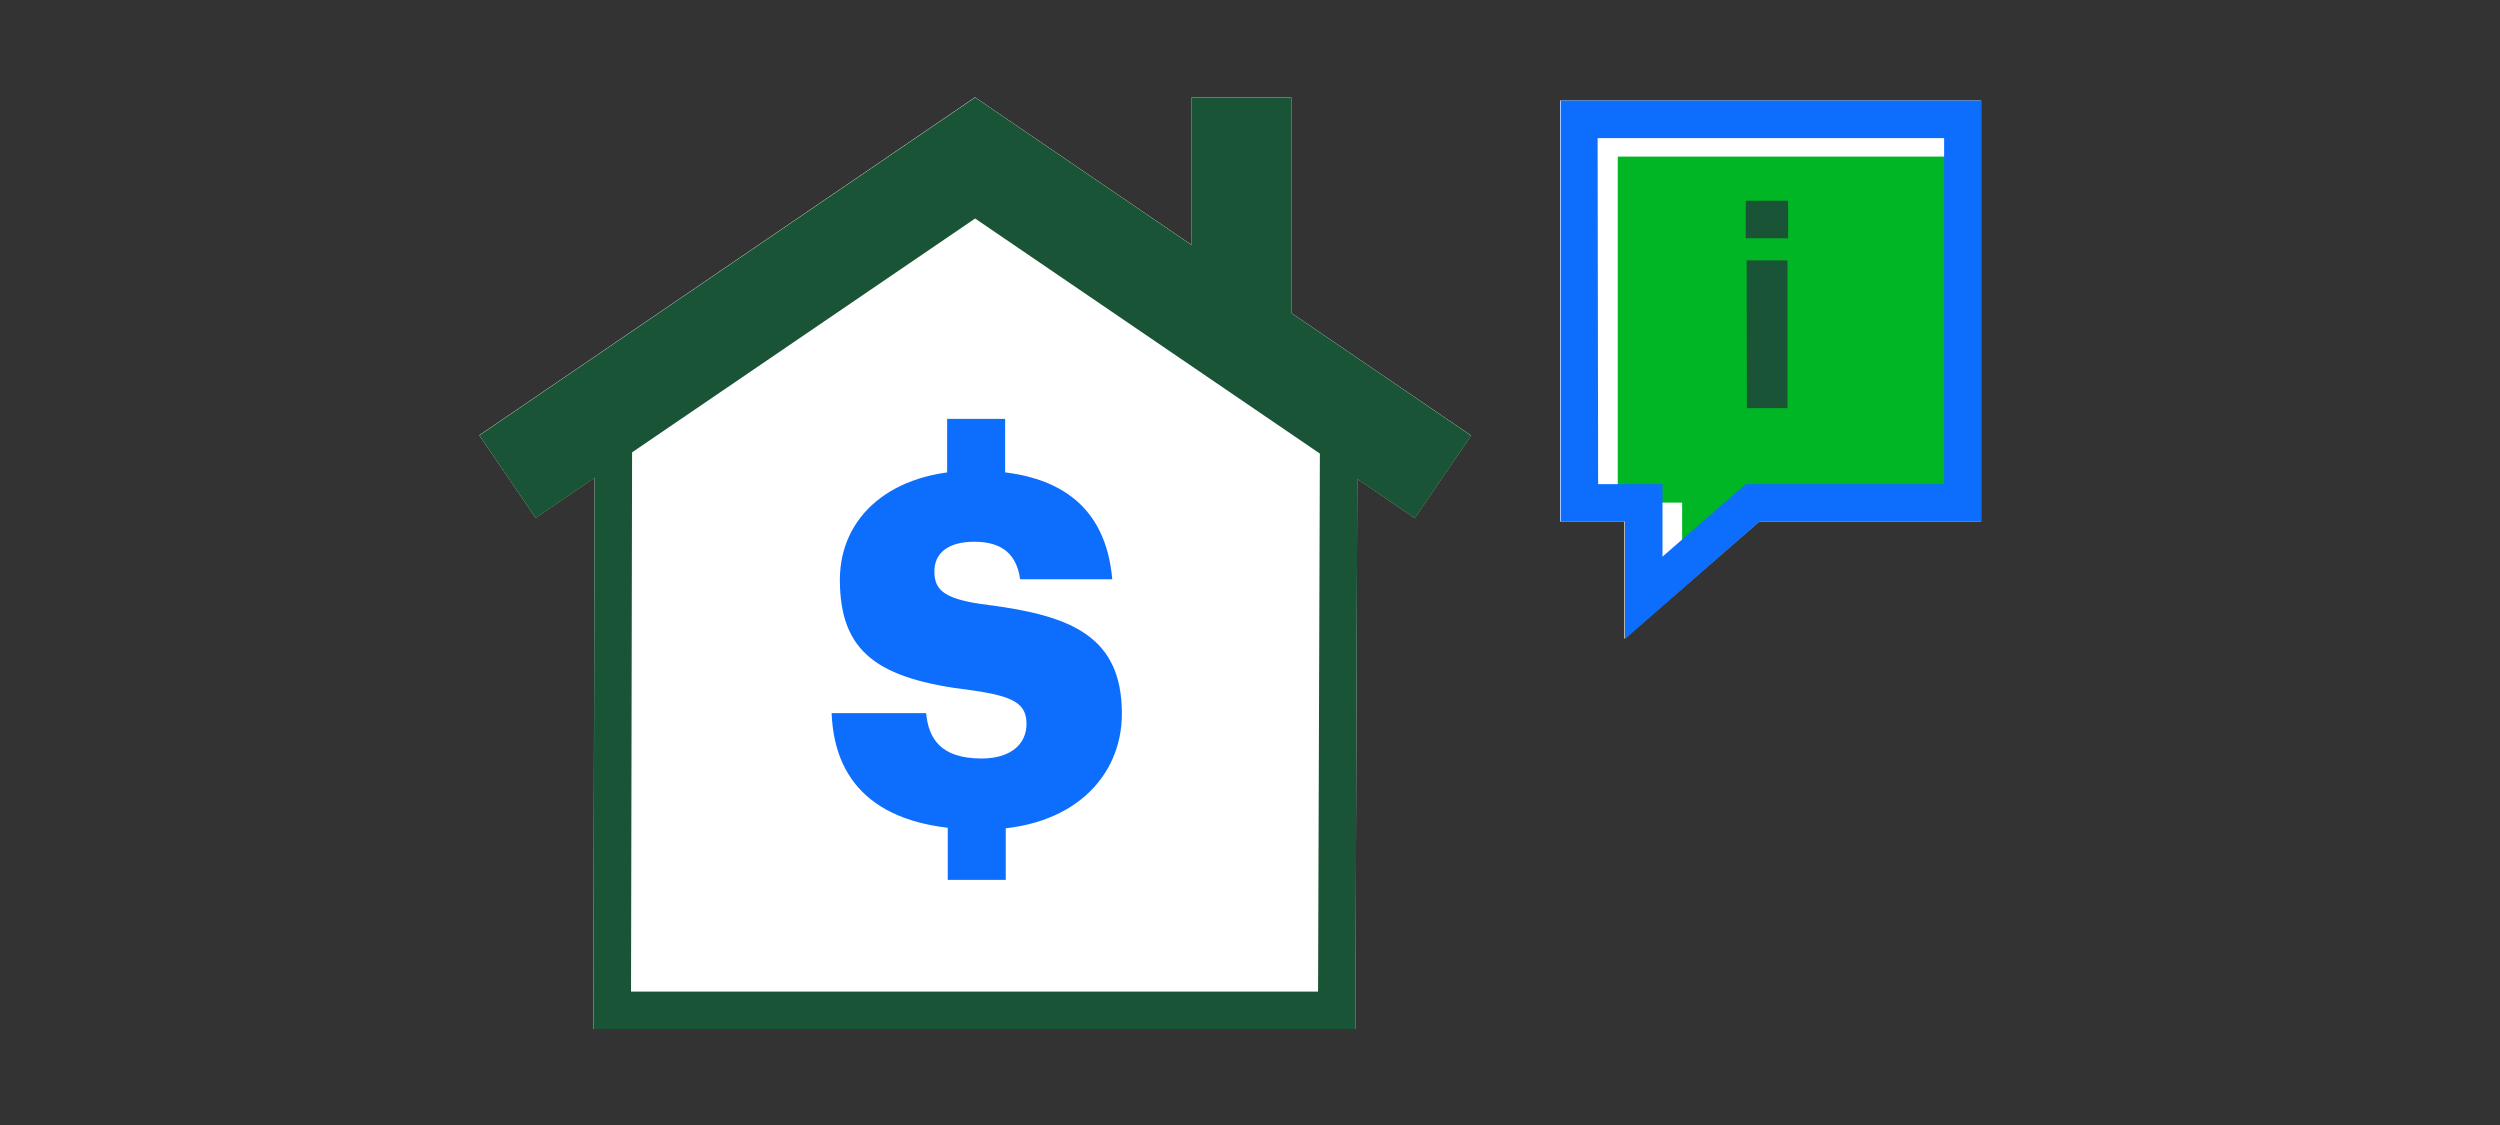
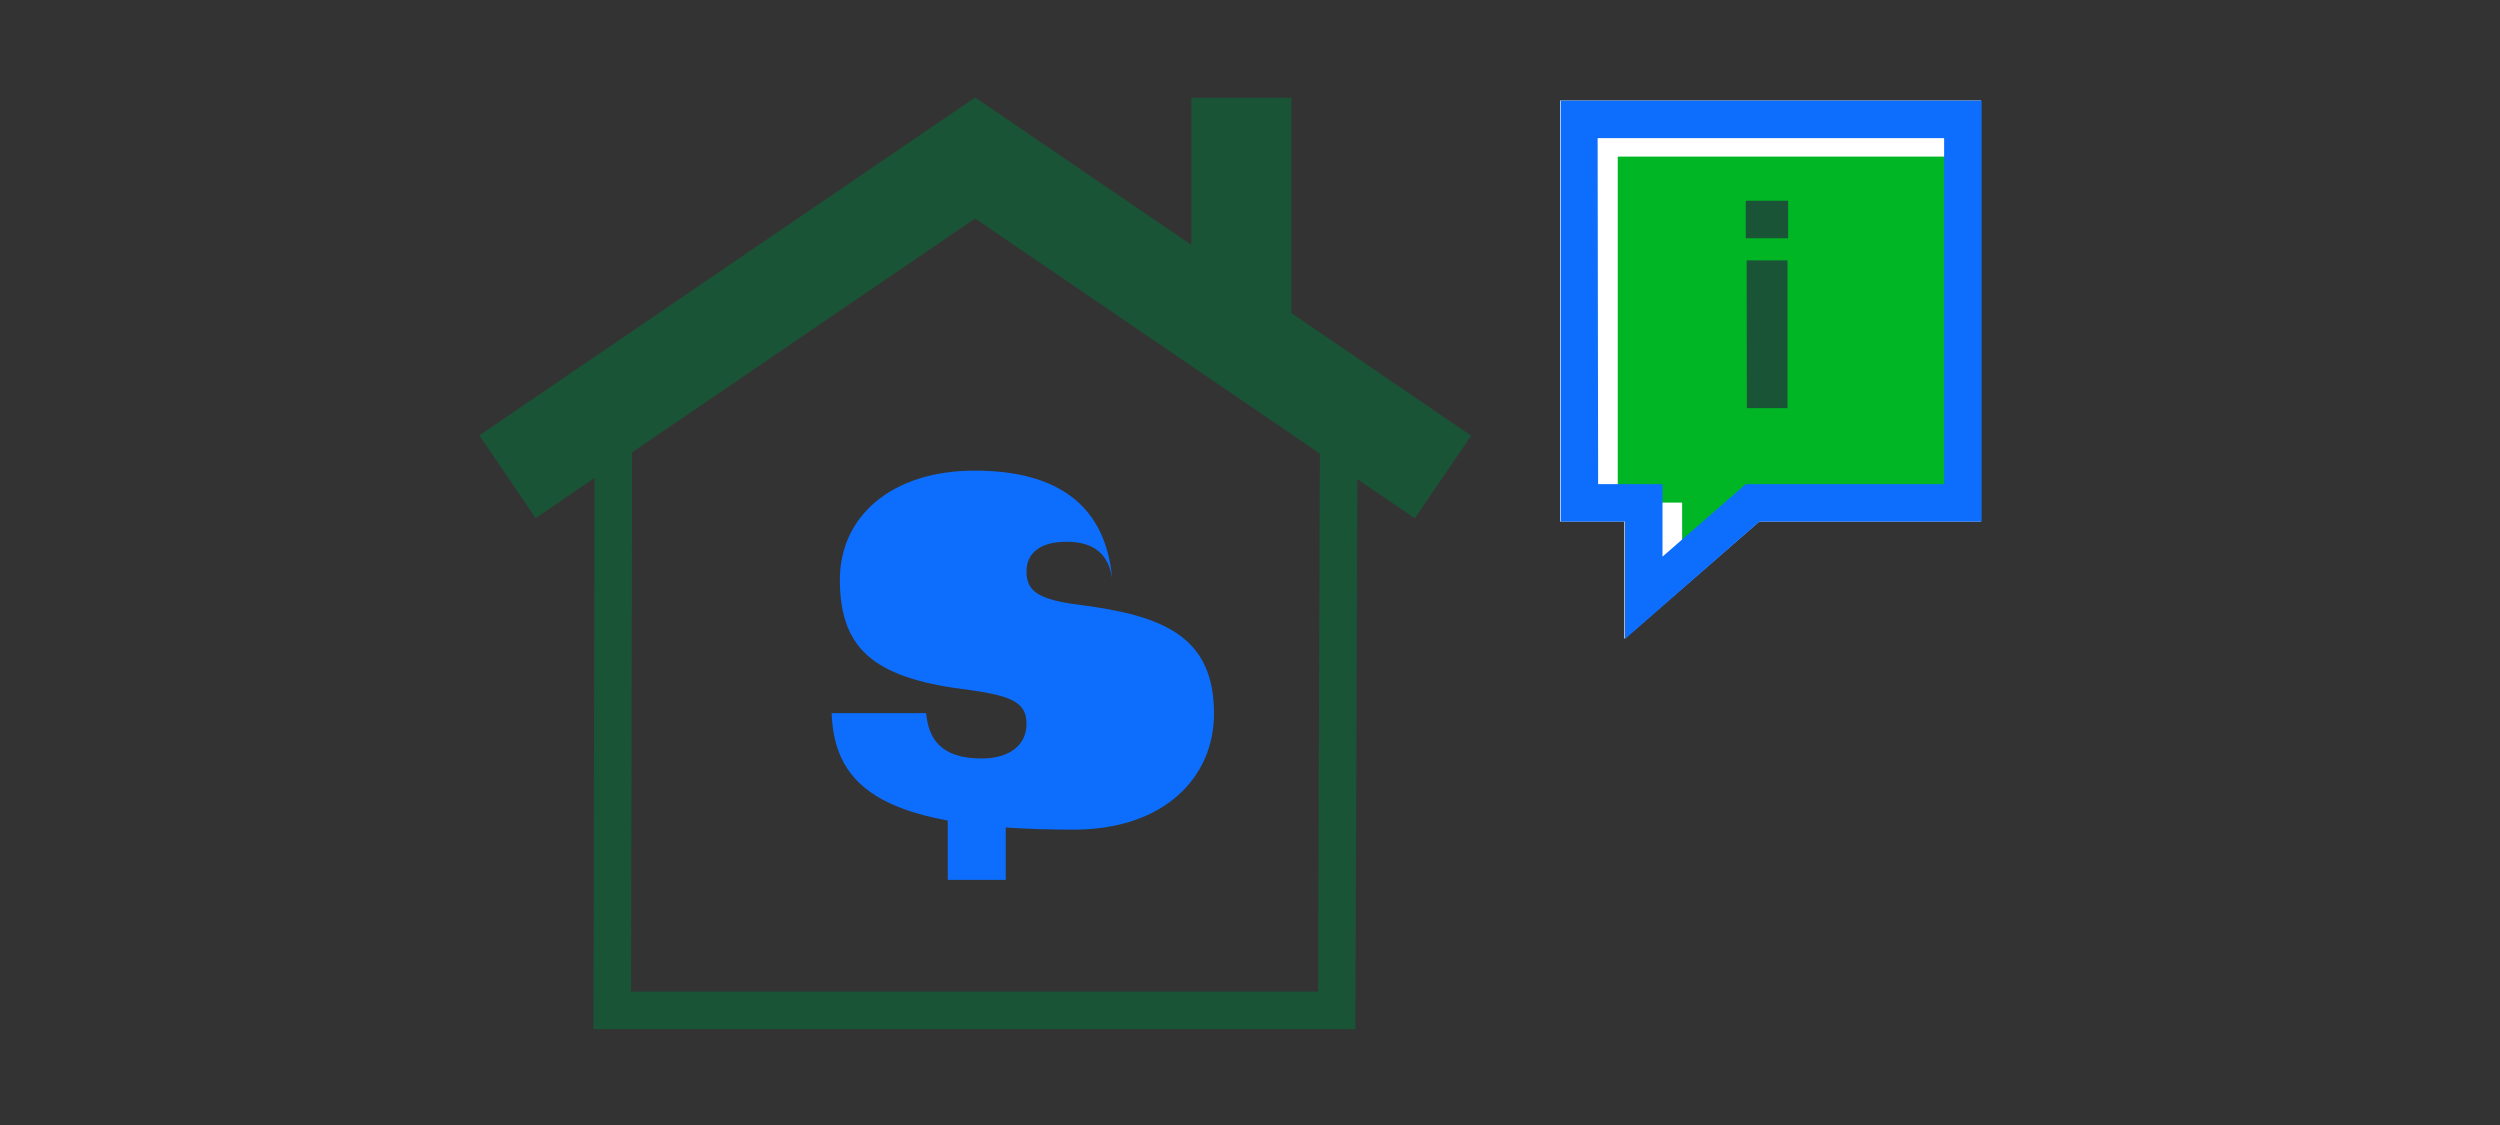
<svg xmlns="http://www.w3.org/2000/svg" viewBox="0 0 200 90">
  <rect x="0" y="0" width="200" height="90" fill="#333333" stroke="none" />
  <title>mortgageBasics</title>
  <g id="FLT_ART_WORKS" data-name="FLT ART WORKS">
-     <polygon points="103.31 25.04 117.69 34.84 113.18 41.45 108.58 38.31 108.43 82.32 47.47 82.32 47.56 38.22 42.85 41.43 38.34 34.82 78 7.78 95.31 19.58 95.31 7.81 103.31 7.81 103.31 25.04" style="fill:#fff" />
    <polygon points="158.48 8.04 158.48 41.72 140.74 41.72 129.95 51.1 129.95 41.72 124.8 41.72 124.8 8.04 158.48 8.04" style="fill:#fff" />
-     <path d="M66.53,57.05h7.56c.19,2,1.13,3.63,4.44,3.63,2.3,0,3.59-1.13,3.59-2.77s-1.06-2.22-4.41-2.69c-7.44-.89-10.52-3-10.52-8.84,0-5.07,4.13-8.73,10.79-8.73s10.49,2.8,11,8.69H81.61c-.28-2-1.44-3-3.66-3s-3.2,1-3.2,2.37c0,1.56.86,2.26,4.33,2.69,6.66.86,10.67,2.53,10.67,8.69,0,5.11-4,9.28-11.22,9.28C70.74,66.37,66.76,63.09,66.53,57.05Z" style="fill:#0d6efd" />
-     <rect x="75.77" y="33.51" width="4.64" height="6.88" style="fill:#0d6efd" />
+     <path d="M66.53,57.05h7.56c.19,2,1.13,3.63,4.44,3.63,2.3,0,3.59-1.13,3.59-2.77s-1.06-2.22-4.41-2.69c-7.44-.89-10.52-3-10.52-8.84,0-5.07,4.13-8.73,10.79-8.73s10.49,2.8,11,8.69c-.28-2-1.44-3-3.66-3s-3.2,1-3.2,2.37c0,1.56.86,2.26,4.33,2.69,6.66.86,10.67,2.53,10.67,8.69,0,5.11-4,9.28-11.22,9.28C70.74,66.37,66.76,63.09,66.53,57.05Z" style="fill:#0d6efd" />
    <rect x="75.82" y="63.51" width="4.64" height="6.88" style="fill:#0d6efd" />
    <polyline points="40.6 38.14 78.01 12.64 115.44 38.16" style="fill:none;stroke:#1a5436;stroke-miterlimit:10;stroke-width:8px" />
    <polyline points="49.07 34.68 48.98 80.83 106.94 80.83 107.1 33.24" style="fill:none;stroke:#1a5436;stroke-miterlimit:10;stroke-width:3px" />
    <line x1="99.31" y1="7.82" x2="99.31" y2="26.39" style="fill:none;stroke:#1a5436;stroke-miterlimit:10;stroke-width:8px" />
    <polygon points="129.42 40.21 134.57 40.21 134.57 46.01 141.24 40.21 157.1 40.21 157.1 12.53 129.42 12.53 129.42 40.21" style="fill:#00b624" />
    <path d="M130,51.12V41.73h-5.15V8.05h33.68V41.73H140.75Zm-2.15-12.39H133v5.8l6.66-5.8h15.87V11.05H127.81Z" style="fill:#0d6efd" />
    <path d="M139.66,16.06h3.39v3h-3.39Zm.07,4.77H143V32.65h-3.25Z" style="fill:#1a5436" />
  </g>
</svg>